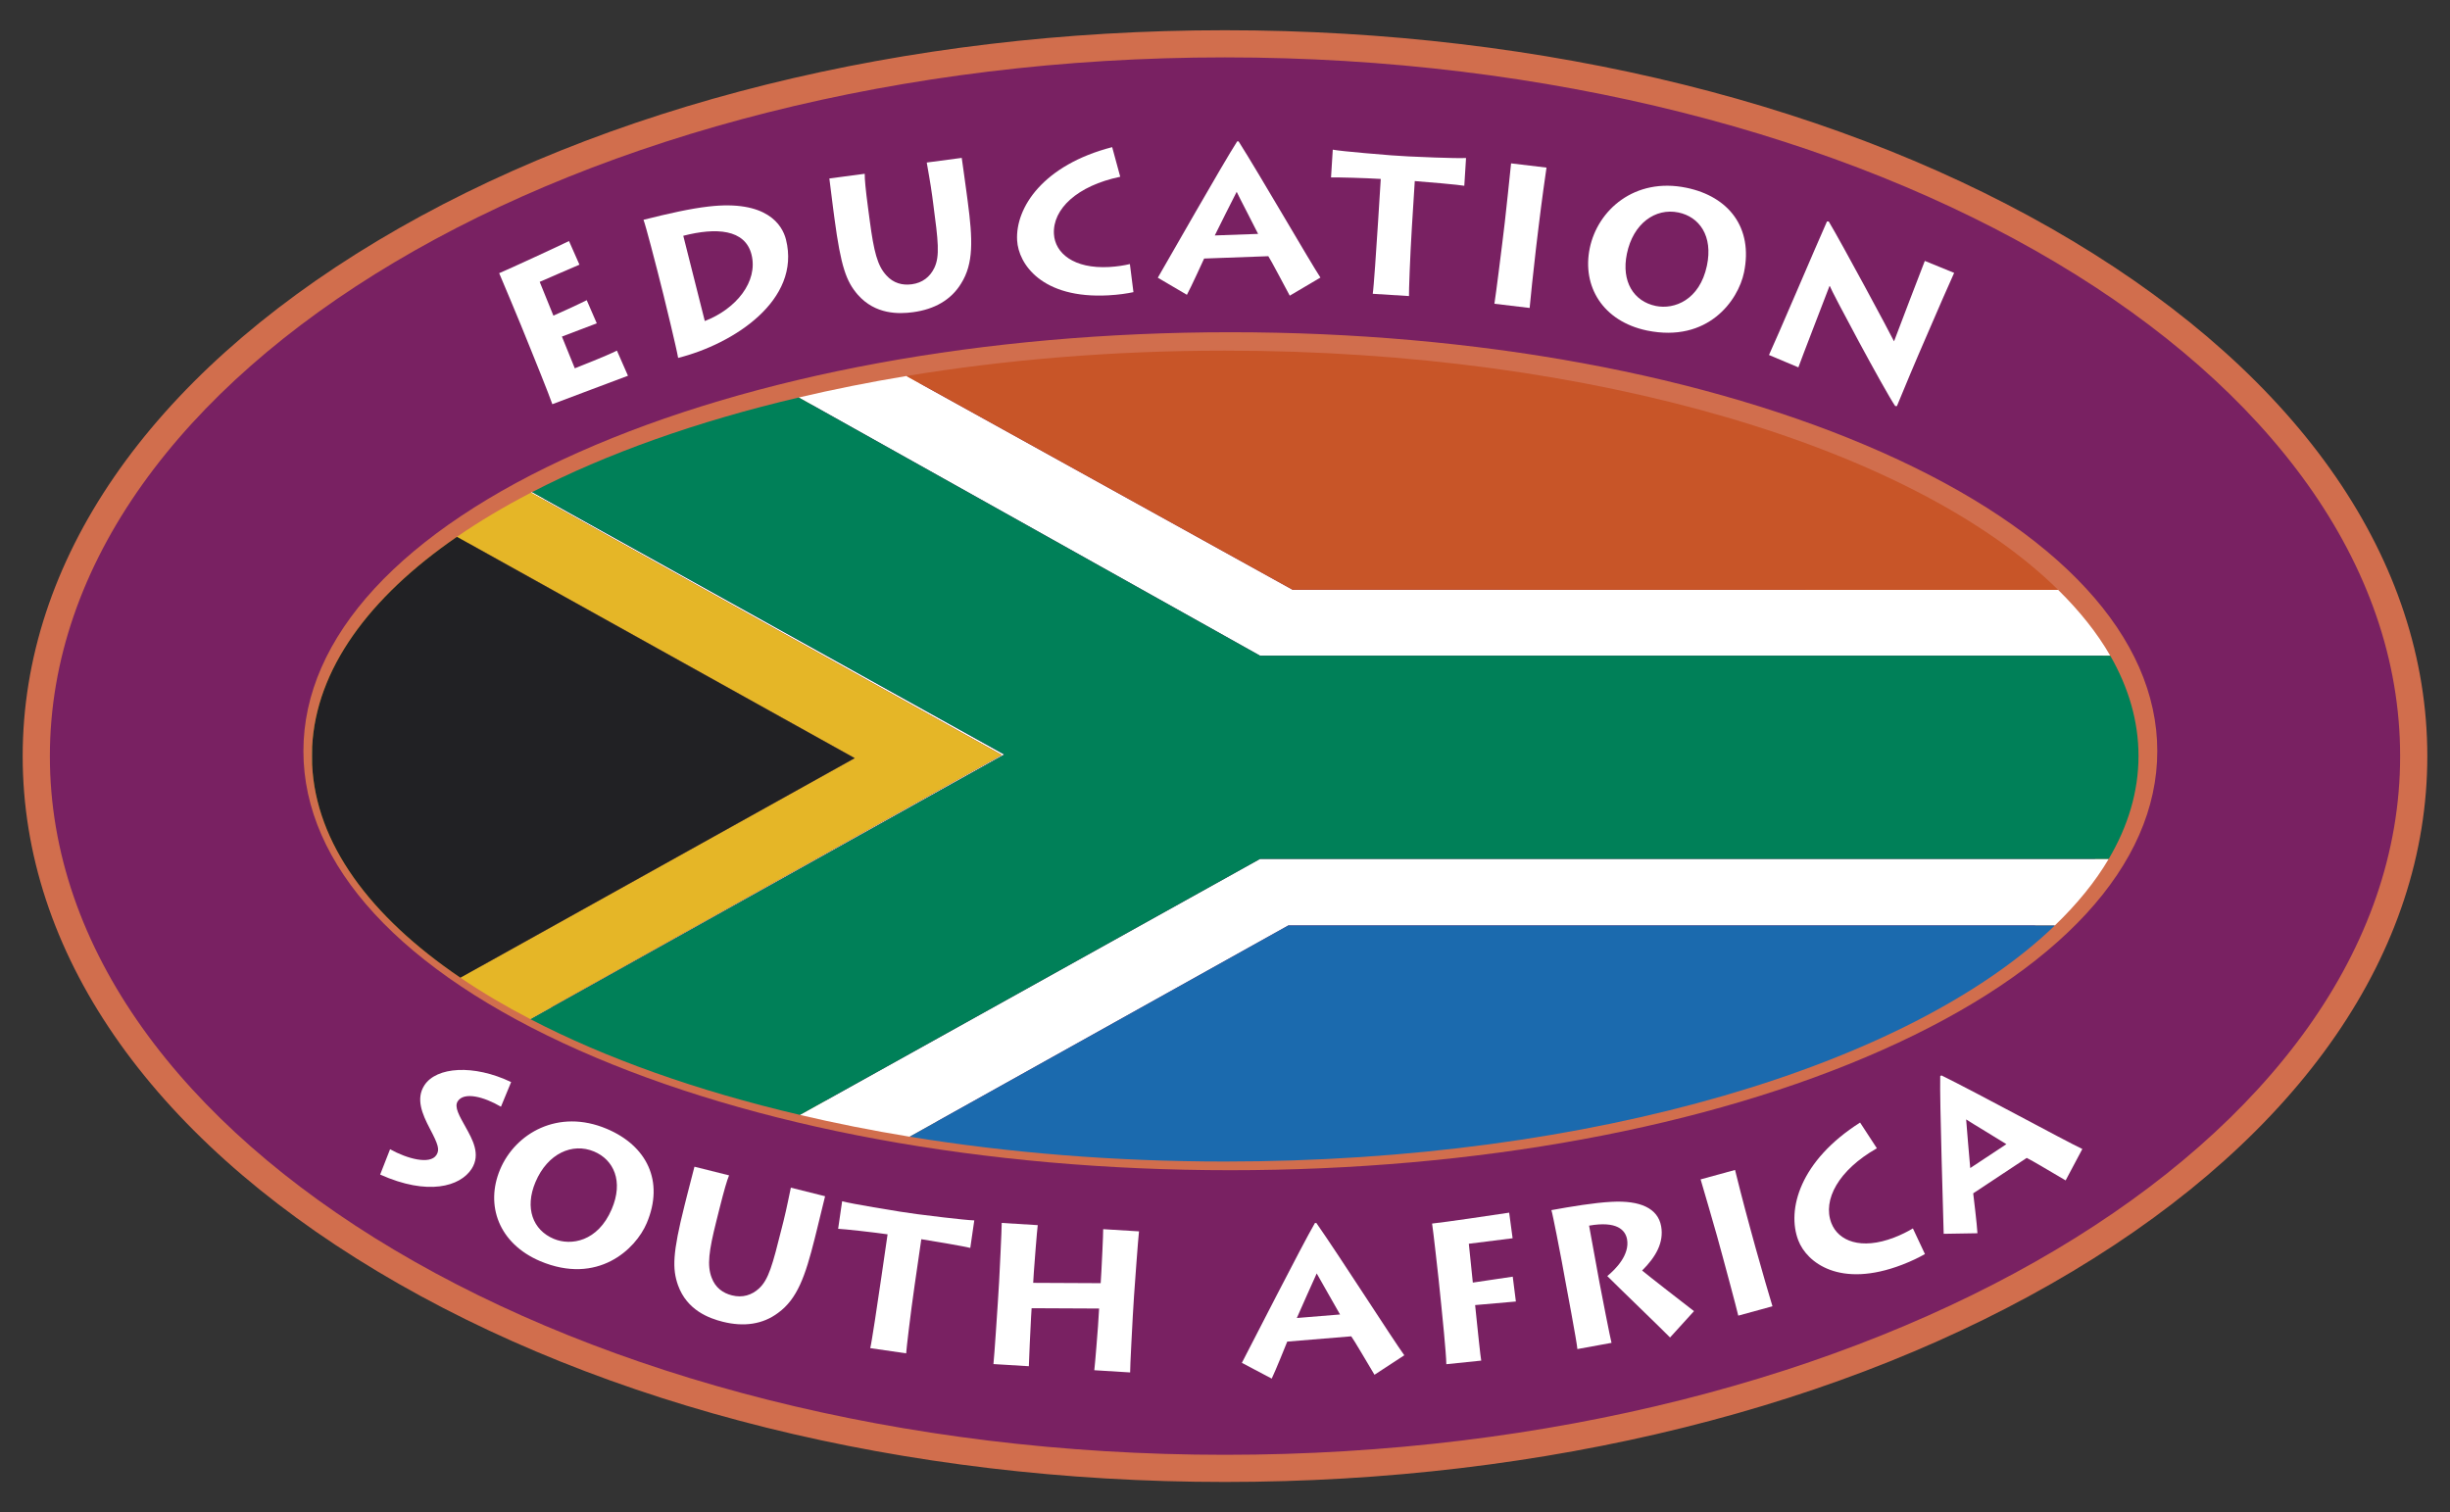
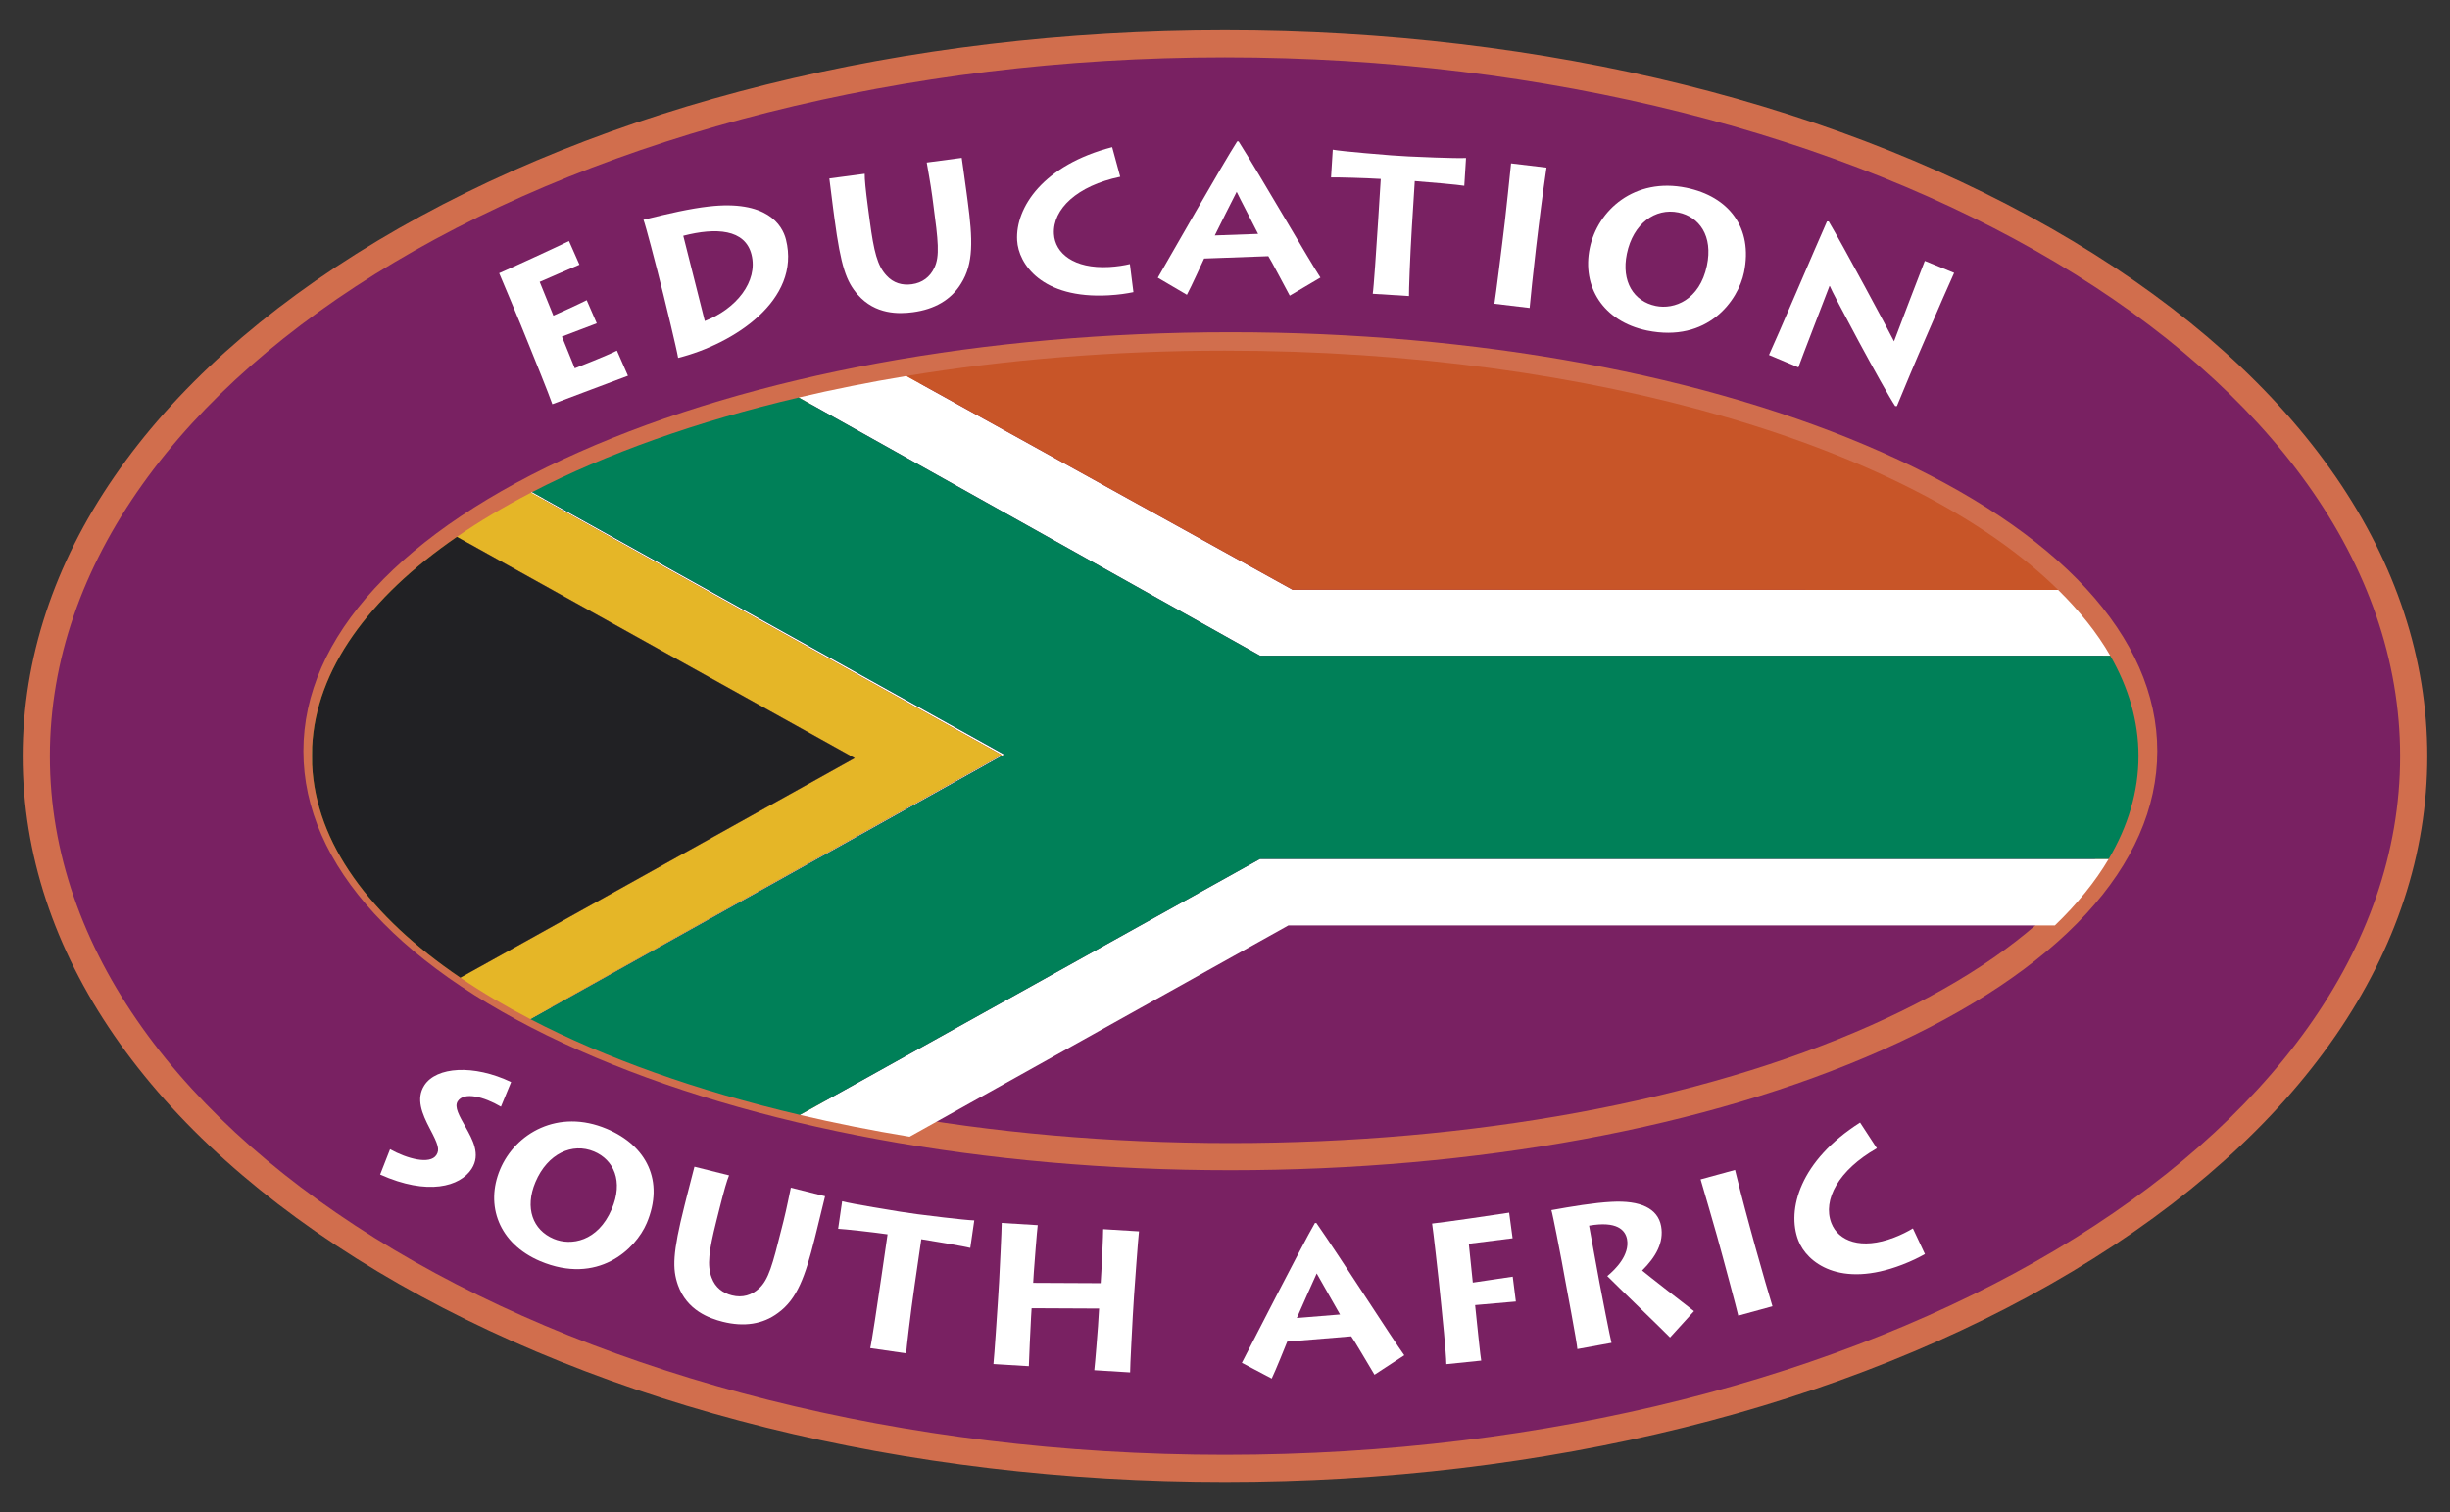
<svg xmlns="http://www.w3.org/2000/svg" version="1.2" baseProfile="tiny" id="Layer_1" x="0px" y="0px" width="162px" height="100px" viewBox="0 0 162 100" overflow="inherit" xml:space="preserve">
  <rect x="0" y="0" width="162" height="100" fill="#333333" stroke="none" />
  <g>
    <g>
      <path fill="#792162" d="M2.399,50.008c0,25.998,35.188,47.094,78.595,47.094c43.407,0,78.607-21.096,78.607-47.094    c0-26.015-35.2-47.111-78.607-47.111C37.587,2.897,2.399,23.993,2.399,50.008z" />
      <path fill="#D16E4D" d="M24.957,15.927C9.831,24.994,1.5,37.098,1.5,50.008c0,12.902,8.33,25.001,23.457,34.065    C39.941,93.054,59.842,98,80.994,98c21.152,0,41.057-4.946,56.044-13.927c15.13-9.065,23.462-21.163,23.462-34.065    c0-12.91-8.332-25.013-23.462-34.081C122.052,6.946,102.148,2,80.994,2C59.841,2,39.939,6.946,24.957,15.927z M3.298,50.008    c0-25.482,34.854-46.213,77.696-46.213c42.849,0,77.709,20.731,77.709,46.213c0,25.473-34.86,46.196-77.709,46.196    C38.152,96.204,3.298,75.48,3.298,50.008z" />
    </g>
    <g>
      <path fill="#D16E4D" d="M38.28,29.9c-11.748,5.215-18.218,12.236-18.218,19.77c0,7.541,6.47,14.566,18.218,19.783    c11.517,5.115,26.813,7.932,43.073,7.932c16.254,0,31.55-2.816,43.068-7.932c11.751-5.217,18.224-12.243,18.224-19.783    c0-7.533-6.473-14.554-18.224-19.77c-11.521-5.114-26.815-7.93-43.068-7.93C65.096,21.971,49.799,24.787,38.28,29.9z     M39.011,67.813c-11.06-4.911-17.15-11.355-17.15-18.143c0-6.781,6.09-13.22,17.15-18.129c11.294-5.014,26.332-7.775,42.342-7.775    c16.006,0,31.042,2.761,42.337,7.775c11.063,4.91,17.155,11.349,17.155,18.129c0,6.788-6.092,13.231-17.155,18.143    c-11.293,5.015-26.329,7.776-42.337,7.776C65.34,75.59,50.303,72.828,39.011,67.813z" />
    </g>
    <g>
      <path fill="#FFFFFF" d="M41.523,24.848c-0.332,0.134-4.522,1.688-5.001,1.881c-0.227-0.666-1.292-3.292-1.407-3.574l-0.667-1.645    c-0.08-0.196-1.304-3.144-1.441-3.445c0.528-0.214,4.214-1.919,4.617-2.125l0.691,1.563c-0.418,0.169-2.42,1.051-2.629,1.136    l0.906,2.233c0.233-0.095,1.658-0.743,2.204-1.021l0.665,1.531c-0.295,0.119-2.048,0.771-2.305,0.876l0.851,2.098    c0.307-0.125,2.062-0.806,2.786-1.17L41.523,24.848z" />
      <path fill="#FFFFFF" d="M43.475,17.934c-0.068-0.27-0.784-3.052-0.926-3.399c1.697-0.427,3.108-0.741,4.304-0.878    c3.838-0.447,4.871,1.205,5.117,2.181c1.014,4.019-3.479,6.911-7.13,7.83c-0.098-0.604-0.875-3.794-0.963-4.141L43.475,17.934z     M46.603,21.229c2.069-0.794,3.539-2.611,3.088-4.396c-0.424-1.682-2.341-1.8-4.511-1.241L46.603,21.229z" />
      <path fill="#FFFFFF" d="M63.987,13.313c0.335,2.52,0.4,4.114-0.44,5.441c-0.659,1.076-1.752,1.702-3.185,1.892    c-0.92,0.122-2.479,0.168-3.645-1.159c-0.758-0.875-1.114-1.843-1.539-5.032l-0.094-0.709c-0.081-0.604-0.205-1.642-0.245-1.944    l2.339-0.31c-0.007,0.348,0.059,1.047,0.218,2.242l0.119,0.892c0.266,1.995,0.498,2.939,1.092,3.582    c0.471,0.525,1.066,0.673,1.683,0.591c0.71-0.094,1.206-0.494,1.488-1.079c0.377-0.785,0.259-1.771-0.071-4.251l-0.064-0.485    c-0.12-0.906-0.287-1.752-0.364-2.236l2.313-0.307c0.039,0.289,0.178,1.232,0.315,2.269L63.987,13.313z" />
      <path fill="#FFFFFF" d="M74.946,19.319c-0.433,0.09-0.96,0.172-1.648,0.21c-4.421,0.244-5.958-2.085-6.043-3.632    c-0.12-2.181,1.73-4.989,6.285-6.167l0.533,1.959c-2.861,0.595-4.476,2.143-4.385,3.782c0.07,1.269,1.31,2.315,3.653,2.186    c0.529-0.029,1.003-0.108,1.37-0.195L74.946,19.319z" />
      <path fill="#FFFFFF" d="M76.557,18.365c0.54-0.921,4.347-7.623,5.25-9.017l0.092,0.001c1.396,2.199,4.731,7.979,5.411,9.006    l-2.028,1.197c-0.325-0.599-1.274-2.41-1.418-2.61l-4.244,0.155c-0.122,0.264-0.841,1.845-1.139,2.398L76.557,18.365z     M83.189,15.467c-0.273-0.559-1.222-2.369-1.417-2.782c-0.271,0.514-1.191,2.371-1.448,2.885L83.189,15.467z" />
      <path fill="#FFFFFF" d="M90.769,19.428c0.061-0.341,0.244-3.036,0.351-4.741l0.179-2.854c-0.993-0.062-2.875-0.113-3.288-0.1    l0.115-1.836c0.59,0.116,3.723,0.365,3.869,0.375l1.151,0.072c0.251,0.016,3.139,0.144,3.792,0.104l-0.115,1.837    c-0.249-0.056-2.693-0.274-3.275-0.311l-0.192,3.066c-0.119,1.903-0.201,4.272-0.191,4.538L90.769,19.428z" />
      <path fill="#FFFFFF" d="M98.814,20.086c0.095-0.576,0.478-3.65,0.519-3.992l0.171-1.42c0.027-0.224,0.387-3.554,0.412-3.871    l2.343,0.281c-0.042,0.235-0.33,2.307-0.52,3.885l-0.171,1.42c-0.158,1.314-0.401,3.672-0.424,3.976L98.814,20.086z" />
      <path fill="#FFFFFF" d="M111.503,12.415c2.806,0.576,4.425,2.638,3.816,5.595c-0.382,1.855-2.382,4.675-6.422,3.846    c-2.919-0.613-4.297-2.923-3.78-5.439C105.638,13.888,108.088,11.714,111.503,12.415z M109.488,20.233    c1.222,0.25,2.896-0.393,3.377-2.66c0.421-1.981-0.512-3.241-1.888-3.523c-1.52-0.312-2.991,0.725-3.404,2.735    C107.196,18.614,108.021,19.932,109.488,20.233z" />
      <path fill="#FFFFFF" d="M116.969,23.475c0.209-0.446,1.006-2.283,1.829-4.195c0.824-1.912,1.681-3.911,2.007-4.637l0.113,0    c0.823,1.364,4.065,7.398,4.32,7.93c0.189-0.509,1.843-4.839,2.035-5.319l1.94,0.791c-0.318,0.701-1.045,2.353-1.797,4.107    c-0.764,1.75-1.535,3.597-1.987,4.7l-0.114,0c-0.731-1.076-4.241-7.646-4.319-7.93l-0.025-0.009    c-0.157,0.422-1.918,4.966-2.058,5.38L116.969,23.475z" />
    </g>
    <g>
      <path fill="#FFFFFF" d="M25.792,75.997c1.124,0.629,2.642,1.038,3.065,0.382c0.23-0.356,0.118-0.696-0.436-1.746    c-0.508-0.972-0.936-1.972-0.361-2.862c0.79-1.225,3.254-1.402,5.737-0.215l-0.673,1.63c-1.132-0.665-2.443-1.005-2.859-0.359    c-0.244,0.379,0.114,0.972,0.523,1.707c0.443,0.805,1.021,1.791,0.397,2.76c-0.754,1.169-2.892,1.794-6.048,0.378L25.792,75.997z" />
      <path fill="#FFFFFF" d="M40.117,74.646c2.639,1.111,3.824,3.45,2.649,6.231c-0.737,1.745-3.251,4.12-7.05,2.52    c-2.744-1.17-3.644-3.704-2.645-6.071C34.076,74.946,36.905,73.292,40.117,74.646z M36.613,81.921    c1.148,0.483,2.917,0.18,3.831-1.95c0.801-1.861,0.133-3.278-1.162-3.823c-1.429-0.603-3.075,0.127-3.874,2.018    C34.681,79.886,35.232,81.34,36.613,81.921z" />
      <path fill="#FFFFFF" d="M53.866,81.923c-0.618,2.466-1.146,3.973-2.416,4.896c-1.01,0.758-2.257,0.938-3.659,0.587    c-0.9-0.226-2.366-0.756-2.961-2.419c-0.382-1.092-0.356-2.123,0.426-5.244l0.174-0.693c0.148-0.591,0.415-1.603,0.489-1.897    l2.289,0.572c-0.135,0.32-0.332,0.995-0.625,2.164l-0.219,0.873c-0.489,1.952-0.622,2.916-0.307,3.731    c0.244,0.661,0.743,1.019,1.347,1.169c0.694,0.174,1.302-0.016,1.781-0.455c0.64-0.591,0.895-1.551,1.502-3.979l0.12-0.475    c0.222-0.887,0.38-1.734,0.486-2.213l2.264,0.566c-0.071,0.282-0.29,1.21-0.544,2.225L53.866,81.923z" />
      <path fill="#FFFFFF" d="M57.543,89.15c0.089-0.335,0.49-3.006,0.735-4.696l0.411-2.83c-0.983-0.143-2.856-0.347-3.269-0.366    l0.264-1.821c0.579,0.164,3.681,0.666,3.825,0.687l1.142,0.166c0.249,0.036,3.117,0.397,3.771,0.412l-0.264,1.82    c-0.244-0.075-2.662-0.491-3.239-0.575l-0.441,3.04c-0.273,1.887-0.548,4.242-0.56,4.508L57.543,89.15z" />
      <path fill="#FFFFFF" d="M65.689,90.204c0.062-0.579,0.266-3.671,0.287-4.015l0.088-1.428c0.014-0.225,0.179-3.57,0.172-3.89    l2.382,0.146c-0.041,0.236-0.242,2.851-0.256,3.088l-0.045,0.728l4.462,0.021l0.046-0.754c0.014-0.225,0.128-2.525,0.12-2.817    l2.369,0.145c-0.046,0.315-0.31,3.961-0.33,4.278l-0.081,1.321c-0.011,0.172-0.188,3.478-0.176,3.73l-2.369-0.146    c0.054-0.448,0.231-2.679,0.246-2.93l0.071-1.15l-4.462-0.021l-0.038,0.621c-0.037,0.596-0.139,2.91-0.145,3.215L65.689,90.204z" />
      <path fill="#FFFFFF" d="M82.115,90.123c0.497-0.945,3.994-7.813,4.832-9.247l0.092-0.004c1.496,2.134,5.092,7.756,5.817,8.75    l-1.971,1.289c-0.352-0.584-1.383-2.349-1.537-2.542l-4.232,0.349c-0.109,0.269-0.755,1.882-1.027,2.447L82.115,90.123z     M88.607,86.925c-0.298-0.546-1.329-2.312-1.543-2.715c-0.246,0.525-1.081,2.423-1.314,2.948L88.607,86.925z" />
      <path fill="#FFFFFF" d="M95.635,90.213c-0.006-0.705-0.295-3.523-0.328-3.84l-0.18-1.752c-0.021-0.21-0.374-3.382-0.434-3.709    c0.778-0.079,4.074-0.563,5.097-0.721l0.228,1.693l-2.895,0.363l0.264,2.568c0.237-0.024,1.521-0.236,2.639-0.391l0.208,1.643    l-2.695,0.236l0.121,1.172c0.022,0.211,0.238,2.318,0.283,2.5L95.635,90.213z" />
      <path fill="#FFFFFF" d="M104.3,89.212c-0.005-0.322-0.785-4.446-0.835-4.72l-0.195-1.068c-0.071-0.391-0.604-3.16-0.688-3.4    c1.317-0.24,2.848-0.492,3.969-0.549c1.922-0.107,3.071,0.437,3.287,1.608c0.197,1.081-0.355,2.043-1.257,2.935    c0.446,0.376,3.021,2.37,3.43,2.686l-1.583,1.742c-0.301-0.322-3.671-3.57-4.151-4.062c0.552-0.45,1.495-1.403,1.308-2.433    c-0.113-0.611-0.669-1.224-2.511-0.901l0.69,3.777c0.091,0.495,0.732,3.783,0.794,3.974L104.3,89.212z" />
      <path fill="#FFFFFF" d="M114.939,87.002c-0.13-0.568-0.938-3.56-1.029-3.892l-0.378-1.38c-0.06-0.217-0.986-3.437-1.083-3.739    l2.276-0.624c0.05,0.233,0.566,2.262,0.987,3.794l0.378,1.379c0.351,1.277,1.017,3.552,1.11,3.842L114.939,87.002z" />
      <path fill="#FFFFFF" d="M127.282,82.929c-0.386,0.218-0.86,0.458-1.504,0.705c-4.134,1.588-6.311-0.157-6.867-1.603    c-0.786-2.039,0.11-5.277,4.083-7.798l1.11,1.701c-2.54,1.445-3.601,3.413-3.01,4.945c0.457,1.186,1.958,1.801,4.147,0.959    c0.496-0.19,0.922-0.41,1.245-0.605L127.282,82.929z" />
-       <path fill="#FFFFFF" d="M128.521,81.59c-0.02-1.067-0.271-8.768-0.229-10.428l0.079-0.048c2.341,1.149,8.203,4.345,9.319,4.867    l-1.105,2.078c-0.589-0.343-2.346-1.393-2.572-1.488l-3.54,2.343c0.033,0.288,0.246,2.013,0.281,2.639L128.521,81.59z     M132.667,75.662c-0.524-0.335-2.28-1.385-2.661-1.636c0.038,0.579,0.223,2.644,0.271,3.216L132.667,75.662z" />
    </g>
  </g>
  <g>
    <path fill="#FFFFFF" d="M139.535,43.36c-0.865-1.506-2.029-2.958-3.441-4.349L85.471,39L59.938,24.865   c-2.455,0.406-4.832,0.883-7.124,1.421L83.318,43.36H139.535z" />
    <path fill="#FFFFFF" d="M52.892,73.728c2.334,0.547,4.753,1.031,7.256,1.44l25.039-13.969h50.685c1.46-1.406,2.663-2.875,3.562-4.4   H83.318L52.892,73.728z" />
    <path fill="#FFFFFF" d="M35.18,32.543c-0.025,0.013-0.051,0.026-0.076,0.039l31.143,17.346L35.054,67.388   c0.005,0.003,0.011,0.006,0.017,0.009l31.333-17.501L35.18,32.543z" />
-     <path fill="#1B6AAE" d="M60.148,75.168c6.498,1.062,13.52,1.642,20.846,1.642c24.343,0,45.314-6.397,54.878-15.61H85.187   L60.148,75.168z" />
    <path fill="#C85528" d="M136.094,39.011c-9.457-9.324-30.565-15.824-55.1-15.824c-7.407,0-14.499,0.595-21.056,1.679L85.471,39   L136.094,39.011z" />
    <path fill="#008058" d="M83.318,43.36L52.814,26.286c-6.735,1.582-12.71,3.712-17.634,6.257l31.225,17.352L35.071,67.396   c4.963,2.58,11.005,4.736,17.821,6.331l30.426-16.928h56.116c1.282-2.174,1.97-4.456,1.97-6.808c0-2.289-0.65-4.51-1.868-6.631   H83.318z" />
    <path fill="#E5B627" d="M35.104,32.582c-1.774,0.92-3.408,1.895-4.891,2.917l26.304,14.636L30.44,64.653   c1.408,0.956,2.95,1.868,4.614,2.734l31.192-17.459L35.104,32.582z" />
    <path fill="#FFFFFF" d="M20.606,49.991c0,0.192,0.023,0.383,0.033,0.574l0.001-1.175C20.631,49.591,20.606,49.79,20.606,49.991z" />
    <path fill="#212124" d="M20.606,49.991c0,0.192,0.023,0.383,0.033,0.574l0.001-1.175C20.631,49.591,20.606,49.79,20.606,49.991z" />
    <path fill="#E5B627" d="M30.212,35.499c-5.841,4.022-9.317,8.78-9.572,13.892l-0.001,1.175c0.247,5.194,3.812,10.023,9.801,14.088   l26.076-14.519L30.212,35.499z" />
    <path fill="#212124" d="M30.212,35.499c-5.841,4.022-9.317,8.78-9.572,13.892l-0.001,1.175c0.247,5.194,3.812,10.023,9.801,14.088   l26.076-14.519L30.212,35.499z" />
  </g>
</svg>